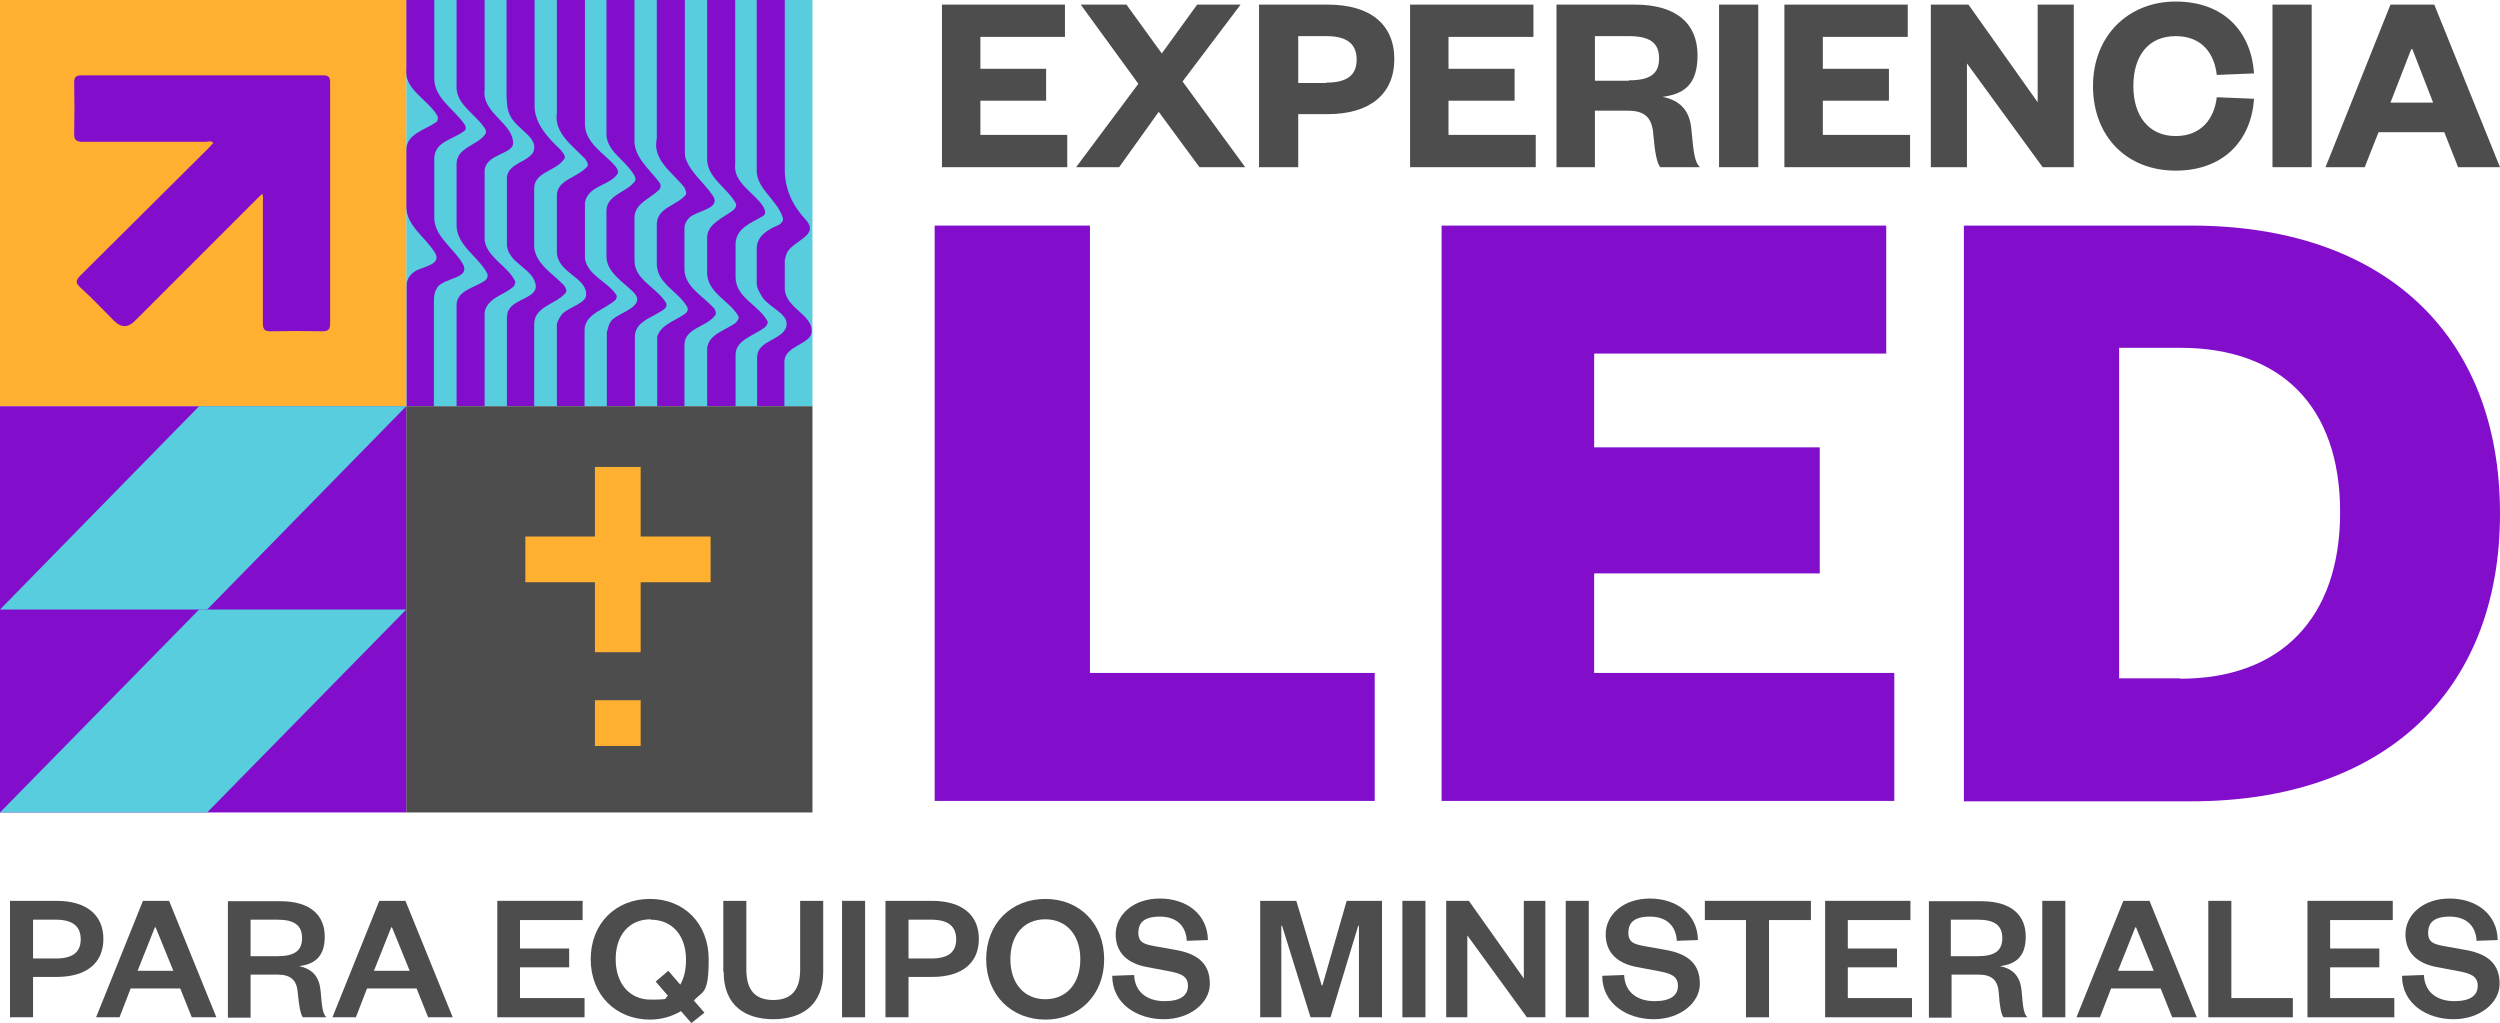
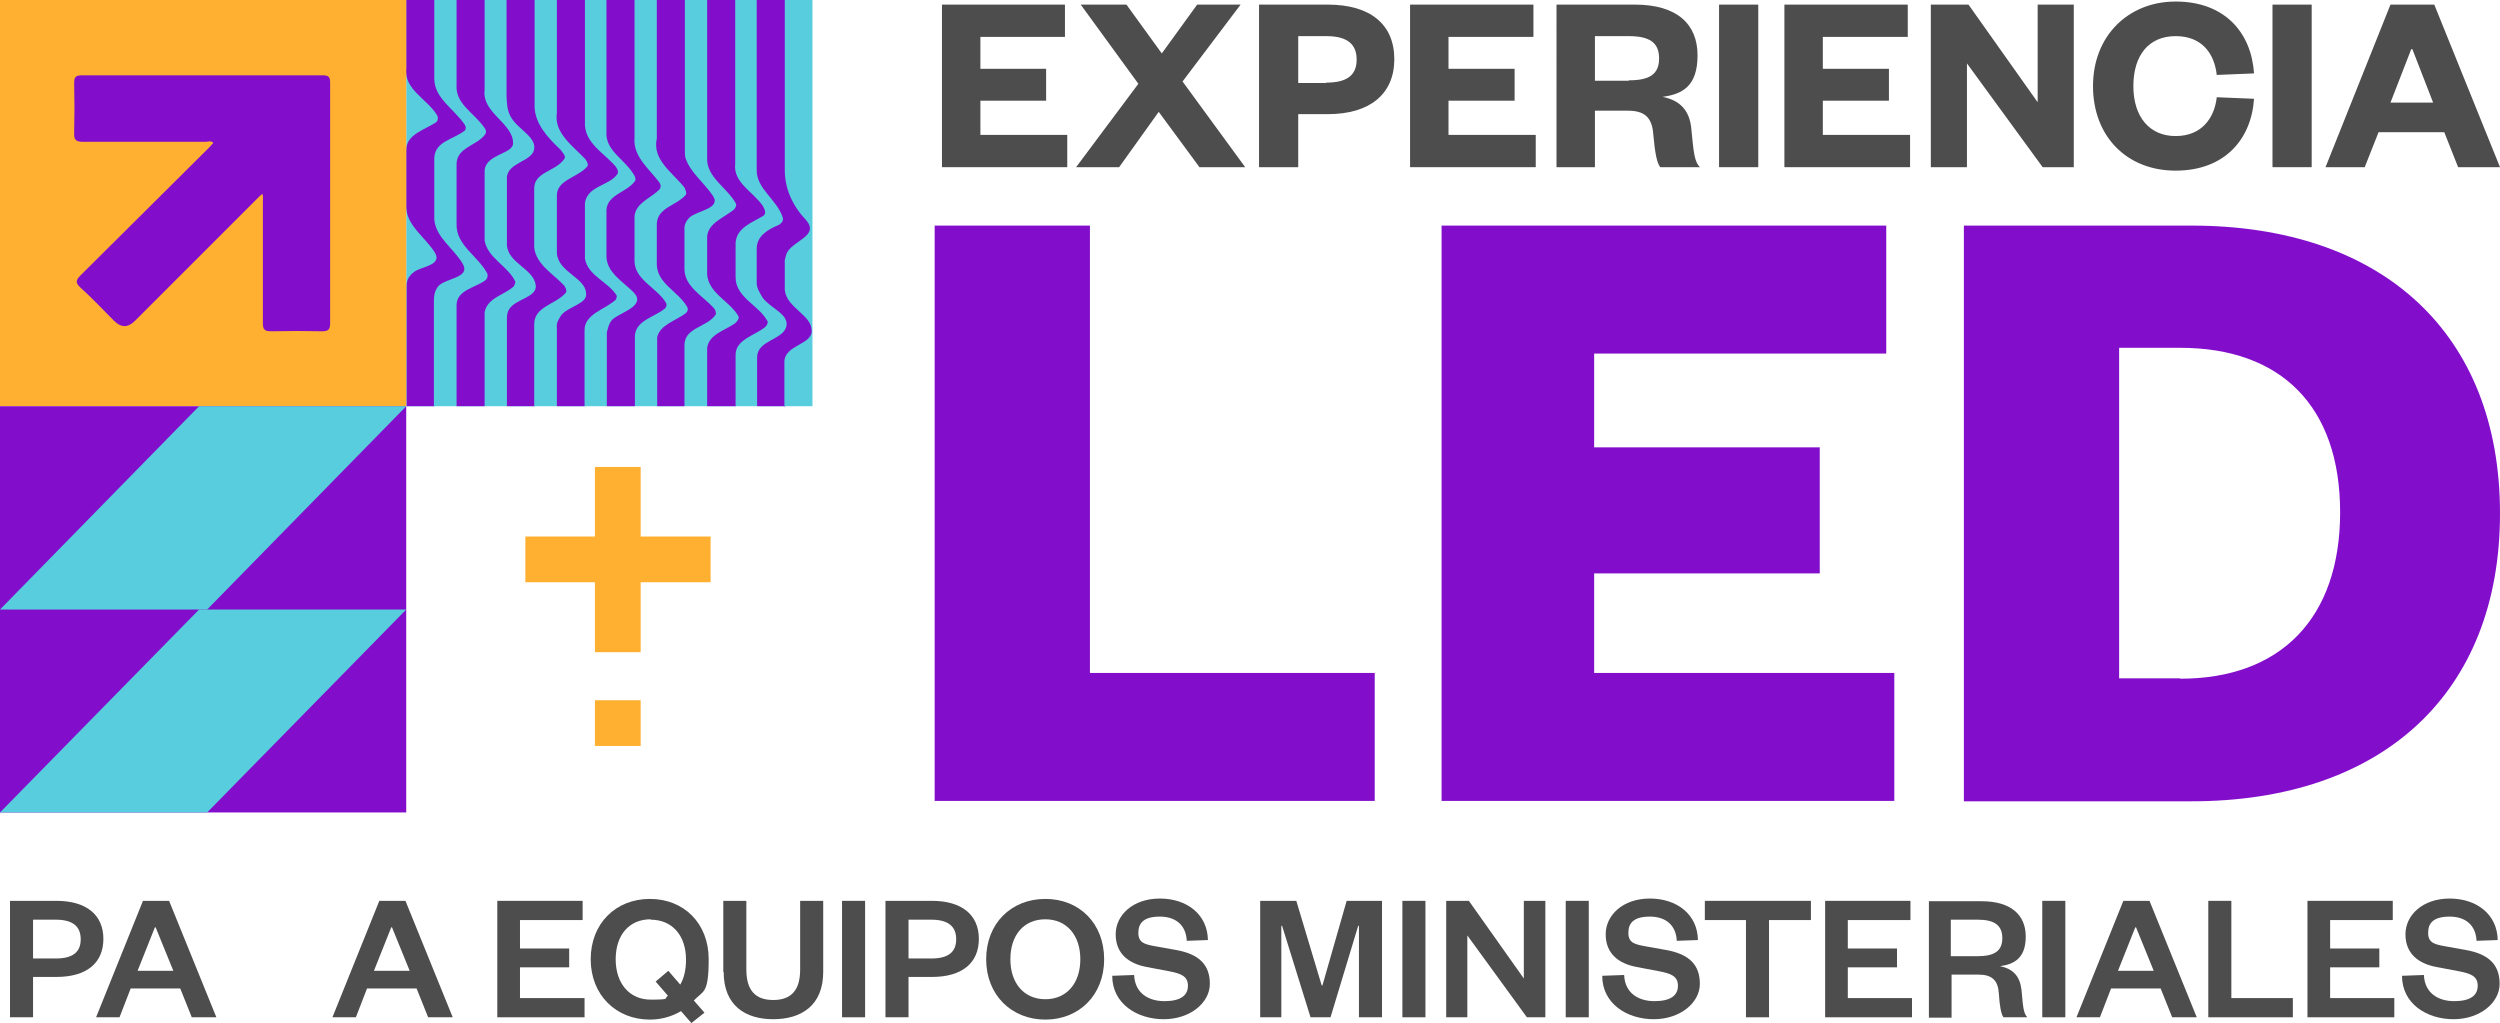
<svg xmlns="http://www.w3.org/2000/svg" id="Layer_1" viewBox="0 0 650.5 266.2">
  <defs>
    <style>      .st0 {        fill: #58cddd;      }      .st1 {        fill: #4d4d4d;      }      .st2 {        fill: #820ecc;      }      .st3 {        fill: #ffb031;      }    </style>
  </defs>
  <g>
    <polygon class="st1" points="277.7 43.5 245.1 43.5 245.1 1.2 277.1 1.2 277.1 9.6 255.1 9.6 255.1 17.9 272.2 17.9 272.2 26.2 255.1 26.2 255.1 35.1 277.7 35.1 277.7 43.5" />
    <polygon class="st1" points="307.7 21.2 324 43.5 312.1 43.5 301.5 29.1 291.2 43.5 280 43.5 296.2 21.8 281.2 1.2 293.1 1.2 302.3 13.9 311.5 1.2 322.8 1.2 307.7 21.2" />
    <path class="st1" d="M337.7,43.5h-10.1V1.2h17.9c11,0,17.3,5.1,17.3,14.2s-6.4,14.3-17.3,14.3h-7.7v13.8ZM345.1,21.5c5.6,0,7.9-2.1,7.9-6s-2.3-6.1-7.9-6.1h-7.3v12.2h7.3Z" />
    <polygon class="st1" points="399.6 43.5 366.9 43.5 366.9 1.2 399 1.2 399 9.6 376.9 9.6 376.9 17.9 394.1 17.9 394.1 26.2 376.9 26.2 376.9 35.1 399.6 35.1 399.6 43.5" />
    <path class="st1" d="M432,43.5c-.9-1.1-1.4-3.9-1.8-8.4-.3-4.8-2.5-6.3-6.7-6.3h-8.5v14.7h-10V1.2h20.4c11,0,16.3,5.1,16.3,13.2s-4,10.1-9.1,10.8c4.5.9,7.1,3.5,7.5,8.5.6,6.2.8,8.3,2.2,9.8h-10.3ZM423.8,20.9c5.3,0,7.9-1.5,7.9-5.7s-2.6-5.8-7.9-5.8h-8.8v11.6h8.8Z" />
    <rect class="st1" x="447.3" y="1.2" width="10.2" height="42.3" />
    <polygon class="st1" points="497 43.5 464.3 43.5 464.3 1.2 496.4 1.2 496.4 9.6 474.3 9.6 474.3 17.9 491.5 17.9 491.5 26.2 474.3 26.2 474.3 35.1 497 35.1 497 43.5" />
    <polygon class="st1" points="530.2 26.6 530.2 1.2 539.6 1.2 539.6 43.5 531.5 43.5 511.8 16.5 511.8 43.5 502.4 43.5 502.4 1.2 512.2 1.2 530.2 26.6" />
    <path class="st1" d="M566.1.4c12.8,0,19.7,8.1,20.4,18.7l-9.7.4c-.6-5.4-3.7-10.1-10.7-10.1s-11,5-11,13,4.2,13,11,13,10.1-4.7,10.7-10.1l9.7.4c-.7,10.6-7.7,18.7-20.4,18.7s-21.5-8.9-21.5-22S553.8.4,566.1.4" />
    <rect class="st1" x="591.3" y="1.2" width="10.2" height="42.3" />
-     <path class="st1" d="M633.4,1.2l17.1,42.3h-10.9l-3.6-9.1h-17.1l-3.6,9.1h-10.2l16.9-42.3h11.4ZM621.9,26.7h11.2l-5.4-13.9h-.3l-5.4,13.9Z" />
+     <path class="st1" d="M633.4,1.2l17.1,42.3h-10.9l-3.6-9.1h-17.1l-3.6,9.1h-10.2l16.9-42.3h11.4M621.9,26.7h11.2l-5.4-13.9h-.3l-5.4,13.9Z" />
  </g>
  <g>
    <path class="st1" d="M8.5,264.7H2.6v-30.3h12.1c7.7,0,12.2,3.6,12.2,9.9s-4.4,9.9-12.2,9.9h-6.1v10.4ZM14.5,249.4c4.5,0,6.5-1.7,6.5-5s-2-5.1-6.5-5.1h-5.9v10.1h5.9Z" />
    <path class="st1" d="M44,234.4l12.3,30.3h-6.4l-3-7.5h-12.9l-2.9,7.5h-6.1l12.2-30.3h6.7ZM35.9,252.6h9.2l-4.6-11.3h-.2l-4.5,11.3Z" />
-     <path class="st1" d="M78.8,264.7c-.6-.8-1-2.9-1.3-6.2-.2-3.4-1.8-4.9-5.2-4.9h-7.1v11.2h-5.9v-30.3h13.7c7.7,0,11.5,3.6,11.5,9.2s-3,7.2-6.7,7.7c3.5.7,5.2,2.7,5.6,6.2.4,4.5.5,6,1.5,7.1h-6.1ZM72.2,248.8c4.4,0,6.4-1.4,6.4-4.7s-2-4.8-6.4-4.8h-7v9.5h7Z" />
    <path class="st1" d="M105.5,234.4l12.3,30.3h-6.4l-3-7.5h-12.9l-2.9,7.5h-6.1l12.2-30.3h6.7ZM97.4,252.6h9.2l-4.6-11.3h-.2l-4.5,11.3Z" />
    <polygon class="st1" points="152.1 264.7 129.4 264.7 129.4 234.4 151.6 234.4 151.6 239.4 135.3 239.4 135.3 246.8 148.1 246.8 148.1 251.7 135.3 251.7 135.3 259.7 152.1 259.7 152.1 264.7" />
    <path class="st1" d="M180.6,260.4l2.7,3.1-3.4,2.7-2.7-3.1c-2.4,1.4-5.1,2.2-8.1,2.2-8.8,0-15.4-6.4-15.4-15.7s6.5-15.7,15.4-15.7,15.3,6.4,15.3,15.7-1.5,8.1-3.9,10.8M169.3,239.2c-5.6,0-9.1,4.1-9.1,10.4s3.6,10.5,9.1,10.5,3.3-.3,4.5-1l-3.2-3.7,3.3-2.8,3.1,3.6c1-1.7,1.5-3.9,1.5-6.5,0-6.3-3.6-10.4-9.2-10.4" />
    <path class="st1" d="M188.2,252.9v-18.5h6v17.9c0,5.2,2.2,7.9,7,7.9s7-2.7,7-7.9v-17.9h6v18.5c0,8.8-5.8,12.3-13,12.3s-12.9-3.5-12.9-12.3" />
    <rect class="st1" x="219.1" y="234.4" width="6" height="30.3" />
    <path class="st1" d="M236.4,264.7h-6v-30.3h12.1c7.7,0,12.2,3.6,12.2,9.9s-4.4,9.9-12.2,9.9h-6.1v10.4ZM242.3,249.4c4.5,0,6.5-1.7,6.5-5s-2-5.1-6.5-5.1h-5.9v10.1h5.9Z" />
    <path class="st1" d="M272,265.3c-8.8,0-15.4-6.4-15.4-15.7s6.5-15.7,15.4-15.7,15.3,6.4,15.3,15.7-6.5,15.7-15.3,15.7M272,239.2c-5.6,0-9.1,4.1-9.1,10.4s3.6,10.4,9.1,10.4,9.1-4.1,9.1-10.4-3.6-10.4-9.1-10.4" />
    <path class="st1" d="M295.1,253.7c.2,4.7,3.7,6.8,7.9,6.8s6.1-1.5,6.1-4-1.8-3.2-5-3.8l-5.8-1.1c-4.7-.9-8-3.5-8-8.5s4.5-9.3,11.5-9.3,12.4,4.1,12.5,10.8l-5.5.2c-.2-4.1-2.9-6.3-7-6.3s-5.6,1.6-5.6,4.2,1.6,3,4.3,3.5l5.6,1c6,1.1,8.7,3.9,8.7,8.8s-5.1,9.2-12,9.2-13.4-4-13.4-11.3l5.5-.2Z" />
    <polygon class="st1" points="341 264.7 333.6 240.9 333.4 240.9 333.4 264.7 327.9 264.7 327.9 234.4 337.3 234.4 343.9 256.4 344.1 256.4 350.4 234.4 359.6 234.4 359.6 264.7 353.6 264.7 353.6 240.9 353.4 240.9 346.2 264.7 341 264.7" />
    <rect class="st1" x="364.9" y="234.4" width="6" height="30.3" />
    <polygon class="st1" points="396.5 254.6 396.5 234.4 402.1 234.4 402.1 264.7 397.3 264.7 381.8 243.4 381.8 264.7 376.3 264.7 376.3 234.4 382.2 234.4 396.5 254.6" />
    <rect class="st1" x="407.4" y="234.4" width="6" height="30.3" />
    <path class="st1" d="M422.6,253.7c.2,4.7,3.7,6.8,7.9,6.8s6.1-1.5,6.1-4-1.8-3.2-5-3.8l-5.8-1.1c-4.7-.9-8-3.5-8-8.5s4.5-9.3,11.5-9.3,12.4,4.1,12.5,10.8l-5.5.2c-.2-4.1-2.9-6.3-7-6.3s-5.6,1.6-5.6,4.2,1.6,3,4.3,3.5l5.6,1c6,1.1,8.7,3.9,8.7,8.8s-5.1,9.2-12,9.2-13.4-4-13.4-11.3l5.5-.2Z" />
    <polygon class="st1" points="454.3 264.7 454.3 239.4 443.6 239.4 443.6 234.4 471.2 234.4 471.2 239.4 460.3 239.4 460.3 264.7 454.3 264.7" />
    <polygon class="st1" points="497.5 264.7 474.9 264.7 474.9 234.4 497.1 234.4 497.1 239.4 480.8 239.4 480.8 246.8 493.6 246.8 493.6 251.7 480.8 251.7 480.8 259.7 497.5 259.7 497.5 264.7" />
    <path class="st1" d="M521.3,264.7c-.6-.8-1-2.9-1.2-6.2-.2-3.4-1.8-4.9-5.2-4.9h-7.1v11.2h-5.9v-30.3h13.7c7.7,0,11.5,3.6,11.5,9.2s-3,7.2-6.7,7.7c3.5.7,5.2,2.7,5.6,6.2.4,4.5.5,6,1.5,7.1h-6.1ZM514.6,248.8c4.4,0,6.4-1.4,6.4-4.7s-2-4.8-6.4-4.8h-7v9.5h7Z" />
    <rect class="st1" x="531.4" y="234.4" width="6" height="30.3" />
    <path class="st1" d="M559.3,234.4l12.3,30.3h-6.4l-3-7.5h-12.9l-2.9,7.5h-6.1l12.2-30.3h6.7ZM551.2,252.6h9.2l-4.6-11.3h-.2l-4.5,11.3Z" />
    <polygon class="st1" points="580.6 234.4 580.6 259.7 596.6 259.7 596.6 264.7 574.6 264.7 574.6 234.4 580.6 234.4" />
    <polygon class="st1" points="623 264.7 600.4 264.7 600.4 234.4 622.6 234.4 622.6 239.4 606.3 239.4 606.3 246.8 619.1 246.8 619.1 251.7 606.3 251.7 606.3 259.7 623 259.7 623 264.7" />
    <path class="st1" d="M630.7,253.7c.2,4.7,3.7,6.8,7.9,6.8s6.1-1.5,6.1-4-1.8-3.2-5-3.8l-5.8-1.1c-4.7-.9-8-3.5-8-8.5s4.5-9.3,11.5-9.3,12.4,4.1,12.5,10.8l-5.5.2c-.2-4.1-2.9-6.3-7-6.3s-5.6,1.6-5.6,4.2,1.6,3,4.3,3.5l5.6,1c6,1.1,8.7,3.9,8.7,8.8s-5.1,9.2-12,9.2-13.4-4-13.4-11.3l5.5-.2Z" />
  </g>
  <g>
    <polygon class="st2" points="283.6 58.7 283.6 175.1 357.7 175.1 357.7 208.4 243.2 208.4 243.2 58.7 283.6 58.7" />
    <polygon class="st2" points="492.9 208.4 375.1 208.4 375.1 58.7 490.8 58.7 490.8 92 414.8 92 414.8 116.4 473.5 116.4 473.5 149.2 414.8 149.2 414.8 175.1 492.9 175.1 492.9 208.4" />
    <path class="st2" d="M511,58.7h59.2c49.7,0,80.3,28,80.3,74.9s-30.7,74.9-80.3,74.9h-59.2V58.7ZM567.3,176.6c26.1,0,41.6-15.7,41.6-43.3s-15.4-42.8-41.6-42.8h-15.9v86h15.9Z" />
  </g>
  <rect class="st0" x="105.7" width="105.7" height="105.7" />
  <g>
    <path class="st2" d="M113.1,105.7h-7.3v-31.2c-.1-1.9,1.1-3.4,2.7-4.2,2.1-1,6.4-1.6,4.7-4.5-2.5-4.1-7.4-7-7.5-12v-13c0-.6,0-1.1,0-1.7,0-4.3,5-5.3,7.9-7.4.4-.4.4-1.2.2-1.6-2.5-4.3-8.8-6.8-8.1-12.4V0h7.3v20.6c.1,5,5.1,7.7,7.9,11.8.4.6.4,1.2,0,1.6-2.9,2.3-7.6,2.7-7.9,7,0,.6,0,1.1,0,1.7v12.7c0,.5,0,1.1,0,1.6.3,4.8,5.2,7.7,7.5,11.8,1.8,3.5-4.3,3.5-6.4,5.6-1,1.2-1.2,2.5-1.2,4v27.4Z" />
    <path class="st2" d="M126.1,105.7h-7.3v-25.1c0-.5,0-.9,0-1.4.2-3.7,4.7-4.3,7.4-6.2.6-.4.8-1.2.6-1.8-2.3-4.5-8.2-7.4-8-12.9v-14.1c0-.6,0-1.1,0-1.7.2-4.2,5.3-4.6,7.4-7.5.6-.8,0-1.6-.4-2.1-2.7-3.7-7.4-6-7-10.9V0h7.3v23.4c-.8,6,7.6,8.7,7.4,14-.2,2.7-7,2.7-7.4,6.9,0,.6,0,1.1,0,1.7v14.9c0,.5,0,1.1,0,1.7.8,4.6,6.1,6.6,8,10.7,0,.4-.2.8-.4,1.2-2.5,2.3-6.8,2.9-7.6,6.7,0,.5,0,.9,0,1.4v23.2Z" />
    <path class="st2" d="M139.2,105.7h-7.3v-22.4c0-.9,0-1.9.5-2.7,1.6-2.9,7.4-3.1,7-6.4-.6-4.3-7-5.6-7.5-10.3,0-.5,0-1.1,0-1.6v-14.6c0-.6,0-1.1,0-1.7.5-3.7,6-3.9,7-6.8,1-3.5-4.1-5.4-6-8.8-1-1.8-1-3.5-1.1-5.5V0h7.3v27.9c.2,4.4,3.4,7.9,6.7,11,.6.8,1.6,1.8,1,2.5-2.3,3.3-8,3.3-7.8,7.9v13.5c0,.6,0,1.1,0,1.7.6,4.4,4.9,6.7,7.8,9.8.4.6.8,1.4.4,1.9-2.7,3.1-8.2,3.5-8.2,8.2v21.2Z" />
    <path class="st2" d="M152.2,105.7h-7.3v-19.1c0-.4,0-.9,0-1.3-.2-1.4.6-2.4,1.2-3.4,2.1-2.3,6.8-2.9,6.4-5.6-.2-4.1-7.2-5.4-7.6-10.4,0-.5,0-1.1,0-1.6v-13.2c-.2-4.4,5.5-4.8,8-7.9.2-.6-.2-1.2-.6-1.8-3.3-3.5-8.2-6.8-7.4-12V0h7.3v32.6c.3,4.8,5,7.3,7.9,10.6.6.8,1,1.6.4,2.3-2.3,2.9-7.6,2.9-8.3,7.3,0,.6,0,1.1,0,1.7v11.2c0,.5,0,1,0,1.6.8,4.5,5.9,5.9,8.2,9.5.2.4,0,.8-.2,1.2-2.7,2.5-8.2,3.7-8.1,8v19.6Z" />
    <path class="st2" d="M165.2,105.7h-7.3v-19.2c.3-1.1.5-2.4,1.5-3.4,2.1-1.9,8.8-3.5,5.5-7-2.9-2.9-7.2-5.3-7.1-9.6v-10.2c0-.6,0-1.1,0-1.7.3-4.1,5.4-4.5,7.5-7.6.2-.6-.2-1.4-.6-1.9-2.3-3.7-7.2-6-6.9-10.7,0-.5,0-1.1,0-1.6V0h7.3v35.9c-.4,4.8,3.7,7.9,6.5,11.6.4.6.4,1.2,0,1.8-2.3,2.3-6.2,3.5-6.5,7,0,.6,0,1.1,0,1.7v9.9c0,4.9,5.9,7,8.2,10.9.2.4.2,1-.2,1.4-2.7,2.3-7.6,3.1-7.9,7.1,0,.4,0,.9,0,1.3v17.1Z" />
    <path class="st2" d="M178.3,105.7h-7.3v-16.6c0-.5,0-.9,0-1.4.8-3.2,4.7-4.2,7.3-6.1.8-.6.8-1.4.4-1.9-2.3-3.9-7.8-6-7.8-11,0-.6,0-1.2,0-1.7v-7.1c0-.6,0-1.1,0-1.7.2-4.3,5.3-4.7,7.6-7.6.2-.6-.2-1.2-.4-1.8-3.3-4.1-8.4-7.2-7.2-12.8V0h7.3v39.2c0,.6,0,1.1.1,1.7,1.2,3.9,4.7,6.4,7.1,9.9,2.5,3.5-3.9,3.9-6,5.8-.8.8-1.4,1.9-1.3,3.1v8.6c0,.6,0,1.1,0,1.7,0,4.5,4.6,6.9,7.5,10,.6.6.8,1.4.6,1.9-2.3,3.3-8,3.3-8.1,7.8,0,.4,0,.9,0,1.3v14.7Z" />
    <path class="st2" d="M191.3,105.7h-7.3v-12.8c0-.8,0-1.6,0-2.4.5-3.5,4.4-4.4,7.3-6.4.4-.4,1.2-1.2.8-1.9-2.3-3.9-7.6-5.8-8.1-10.7,0-.5,0-1.1,0-1.6v-6.7c0-.6,0-1.1,0-1.7.3-3.4,4.2-4.8,6.9-6.9.4-.4.8-1,.6-1.6-2.3-4.3-7.8-6.8-7.5-12.1,0-.6,0-1.1,0-1.7V0h7.3v42.6c-.6,4.9,4.7,7.3,7.2,11,.4.8,1,1.8.2,2.5-3.1,1.9-7,3.1-7.3,7.1,0,.6,0,1.1,0,1.7v7.2c0,5.3,5.9,7.2,8.2,11.3.4.4,0,1.2-.4,1.6-2.7,2.3-7.8,3.3-7.8,7.3,0,.4,0,.9,0,1.3v12.2Z" />
    <path class="st2" d="M204.3,105.7h-7.3v-11.7c0-.4,0-.8,0-1.2.2-4.3,6.6-4.3,7.6-7.8.8-3.3-4.1-4.7-6.2-7.6-.8-1.4-1.6-2.5-1.5-4.1v-6.9c0-.6,0-1.1,0-1.7,0-3.3,2.9-5,5.8-6.2.6-.4,1.2-1,1-1.8-1.4-4.7-7-7.6-6.8-12.6,0-.6,0-1.2,0-1.7V0h7.3v42.6c0,.6,0,1.1,0,1.7,0,4.6,1.9,9.1,5.4,12.8,3.9,4.3-3.3,5.4-4.9,8.8-.2.8-.6,1.6-.5,2.4v5.3c0,.6,0,1.2,0,1.8.4,4.7,7,6.5,7,10.6.2,3.7-7,3.7-7.1,8.1,0,.4,0,.8,0,1.2v10.6Z" />
  </g>
-   <rect class="st1" x="105.7" y="105.7" width="105.7" height="105.7" />
  <rect class="st3" width="105.7" height="105.7" />
  <path class="st2" d="M68.6,50.1c-.7.6-1.3,1.2-1.9,1.8-10.5,10.5-21.1,21.1-31.6,31.6q-2.7,2.7-5.4,0c-2.9-2.9-5.7-5.9-8.8-8.7-1.3-1.2-1.2-1.9,0-3.1,11.2-11.1,22.3-22.2,33.5-33.3.4-.4.7-.8,1.1-1.2-.6-.7-1.3-.3-2-.3-10.6,0-21.3,0-31.9,0-1.8,0-2.4-.5-2.3-2.3.1-4.3.1-8.7,0-13,0-1.7.5-2,2.1-2,20.9,0,41.7,0,62.6,0,1.5,0,1.9.4,1.9,1.9,0,20.9,0,41.7,0,62.6,0,1.6-.4,2.1-2.1,2.1-4.4-.1-8.8-.1-13.3,0-1.6,0-2.1-.4-2.1-2.1,0-10.5,0-21.1,0-31.6,0-.7.2-1.5-.3-2.4" />
  <rect class="st2" y="105.7" width="105.7" height="105.7" />
  <rect class="st3" x="154.8" y="121.5" width="11.9" height="48.2" />
  <rect class="st3" x="154.8" y="182.2" width="11.9" height="11.9" />
  <rect class="st3" x="136.7" y="139.6" width="48.2" height="11.9" />
  <polygon class="st0" points="53.9 158.6 105.7 105.7 51.8 105.7 0 158.6 53.9 158.6" />
  <polygon class="st0" points="53.9 211.4 105.7 158.6 51.8 158.6 0 211.4 53.9 211.4" />
</svg>